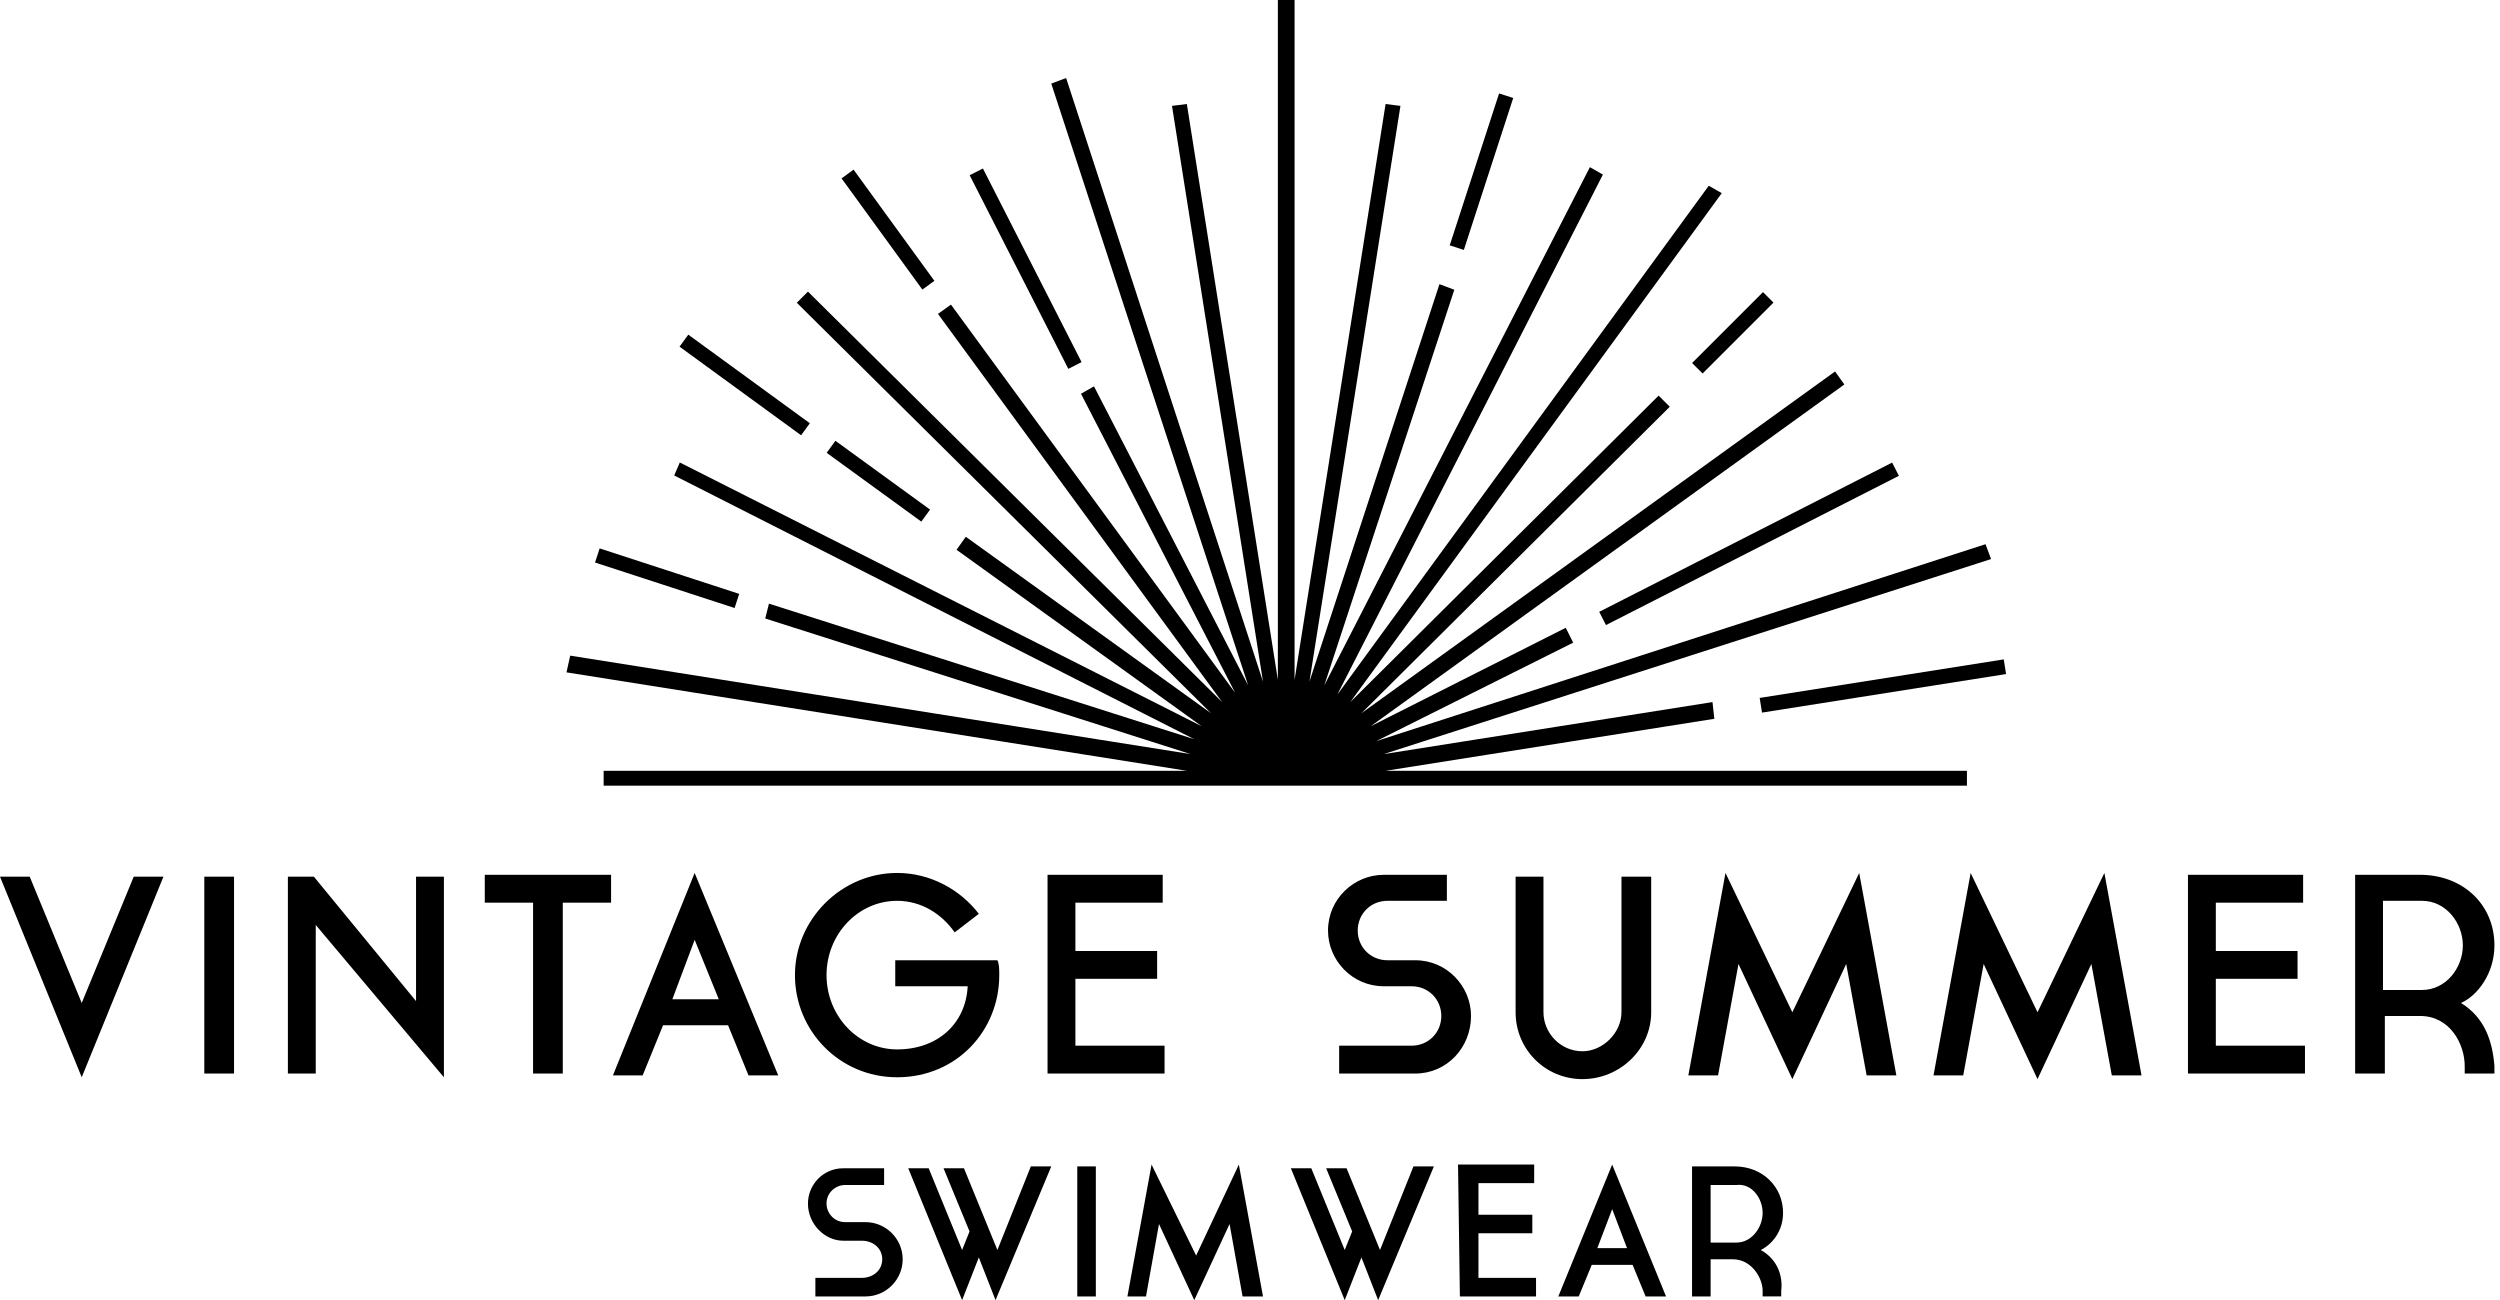
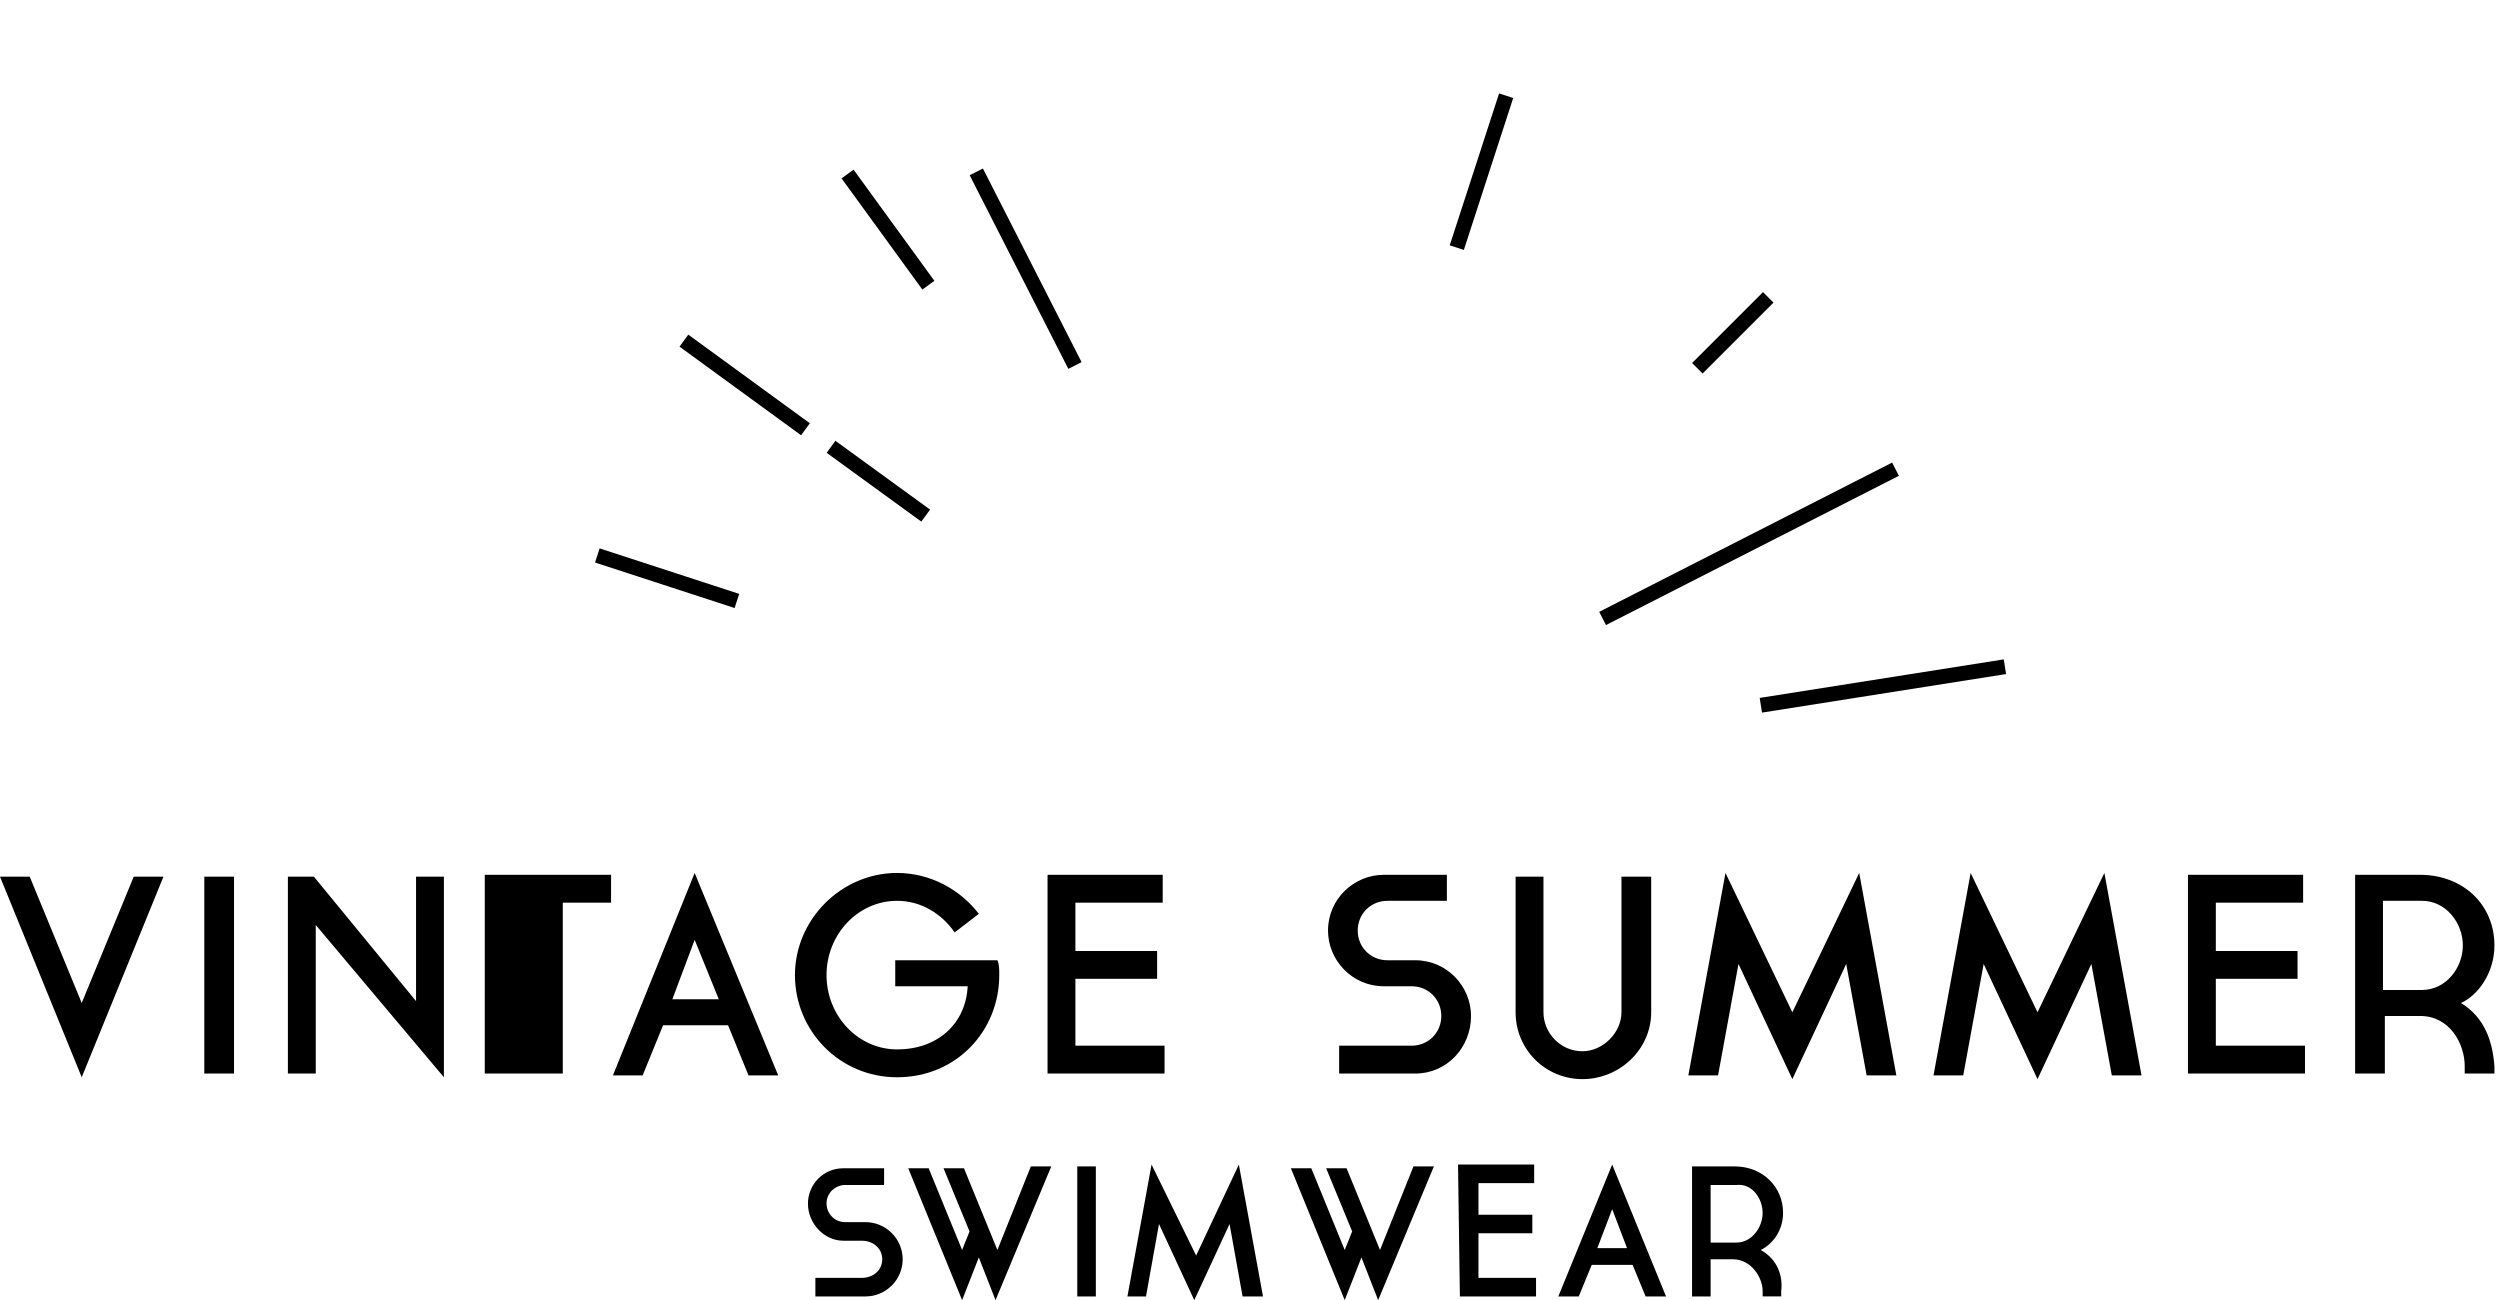
<svg xmlns="http://www.w3.org/2000/svg" height="70px" id="_x37C_" style="enable-background:new 0 0 134.6 70;" version="1.1" viewBox="0 0 134.6 70" width="134.6px" x="0px" y="0px">
  <style type="text/css">
	.st0{fill-rule:evenodd;clip-rule:evenodd;}
</style>
  <rect class="st0" height="11.7" transform="matrix(0.891 -0.454 0.454 0.891 -0.524 26.651)" width="0.8" x="54.8" y="8.6" />
  <rect class="st0" height="7.4" transform="matrix(0.809 -0.588 0.588 0.809 1.847 30.437)" width="0.8" x="47.4" y="8.7" />
  <rect class="st0" height="6.3" transform="matrix(0.588 -0.809 0.809 0.588 -1.515 48.915)" width="0.8" x="46.9" y="22.8" />
  <rect class="st0" height="8.1" transform="matrix(0.589 -0.808 0.808 0.589 -0.21 40.964)" width="0.8" x="39.7" y="16.6" />
  <rect class="st0" height="7.9" transform="matrix(0.31 -0.951 0.951 0.31 -4.835 55.615)" width="0.8" x="35.5" y="27.2" />
-   <polygon class="st0" points="92.3,38.7 92.2,37.8 74.5,40.6 107.2,30.1 106.9,29.3 74.1,39.9 84.7,34.6 84.3,33.8 73.8,39.1 &#13;&#10; 99.3,20.7 98.8,20 73.3,38.4 89.9,21.9 89.3,21.3 72.7,37.8 92.7,10.4 92,10 72,37.4 86.3,9.4 85.6,9 71.3,36.9 78.3,15.6 &#13;&#10; 77.5,15.3 70.5,36.7 75.4,5.7 74.6,5.6 69.7,36.6 69.7,0 68.8,0 68.8,36.6 63.9,5.6 63.1,5.7 68,36.7 57.4,4.2 56.6,4.5 67.2,36.9 &#13;&#10; 58.9,20.8 58.2,21.2 66.5,37.3 51.2,16.4 50.5,16.9 65.8,37.8 43.5,15.7 42.9,16.3 65.2,38.4 52,28.9 51.5,29.6 64.7,39.1 &#13;&#10; 36.6,24.9 36.3,25.6 64.3,39.8 41.4,32.5 41.2,33.3 64.1,40.6 30.7,35.3 30.5,36.2 63.9,41.5 32.5,41.5 32.5,42.3 69.2,42.3 &#13;&#10; 105.9,42.3 105.9,41.5 74.6,41.5" />
  <rect class="st0" height="0.8" transform="matrix(0.988 -0.156 0.156 0.988 -4.516 16.287)" width="13.3" x="94.7" y="36.5" />
  <rect class="st0" height="0.8" transform="matrix(0.891 -0.454 0.454 0.891 -3.021 45.917)" width="17.7" x="85.3" y="28.9" />
  <rect class="st0" height="0.8" transform="matrix(0.707 -0.707 0.707 0.707 14.675 71.226)" width="5.4" x="90.6" y="17.5" />
  <rect class="st0" height="0.8" transform="matrix(0.309 -0.951 0.951 0.309 46.355 82.29)" width="8.6" x="75.5" y="8.8" />
-   <path class="st0" d="M8.8,47.2H7.2L4.4,54l-2.8-6.8H0L4.4,58L8.8,47.2L8.8,47.2z M11,57.8h1.6V47.2H11V57.8L11,57.8z M15.5,57.8H17&#13;&#10; v-8l6.9,8.2V47.2h-1.5v6.7l-5.5-6.7h-1.4L15.5,57.8L15.5,57.8z M28.7,57.8h1.6v-9.2h2.6v-1.5h-6.8v1.5h2.6V57.8L28.7,57.8z&#13;&#10;  M39.2,55.2l1.1,2.7h1.6L37.4,47L33,57.9h1.6l1.1-2.7L39.2,55.2L39.2,55.2z M38.7,53.8h-2.5l1.2-3.2L38.7,53.8L38.7,53.8z&#13;&#10;  M48.2,53.1h3.9c-0.1,2-1.6,3.4-3.8,3.4c-2.1,0-3.8-1.8-3.8-4s1.7-4,3.8-4c1.3,0,2.4,0.7,3.1,1.7l1.3-1c-1-1.3-2.6-2.2-4.4-2.2&#13;&#10; c-3,0-5.5,2.5-5.5,5.5s2.4,5.5,5.5,5.5c3.2,0,5.5-2.5,5.5-5.5c0-0.3,0-0.6-0.1-0.8h-5.5V53.1L48.2,53.1z M56.4,57.8h6.3v-1.5h-4.8&#13;&#10; v-3.6h4.4v-1.5h-4.4v-2.6h4.7v-1.5h-6.2V57.8L56.4,57.8z M74.7,51.7c-0.9,0-1.6-0.7-1.6-1.6c0-0.9,0.7-1.6,1.6-1.6h3.2v-1.4h-3.4&#13;&#10; c-1.6,0-3,1.3-3,3c0,1.6,1.3,3,3,3H76c0.9,0,1.6,0.7,1.6,1.6c0,0.9-0.7,1.6-1.6,1.6h-3.9v1.5h4.1c1.7,0,3-1.4,3-3.1c0-1.6-1.3-3-3-3&#13;&#10; H74.7L74.7,51.7z M81.6,47.2v7.3c0,2,1.6,3.6,3.6,3.6s3.7-1.6,3.7-3.6v-7.3h-1.6v7.3c0,1.1-1,2.1-2.1,2.1c-1.2,0-2.1-1-2.1-2.1v-7.3&#13;&#10; H81.6L81.6,47.2z M92.9,47l-2,10.9h1.6l1.1-6l2.9,6.2l2.9-6.2l1.1,6h1.6l-2-10.9l-3.6,7.5L92.9,47L92.9,47z M106.1,47l-2,10.9h1.6&#13;&#10; l1.1-6l2.9,6.2l2.9-6.2l1.1,6h1.6l-2-10.9l-3.6,7.5L106.1,47L106.1,47z M117.8,57.8h6.3v-1.5h-4.8v-3.6h4.4v-1.5h-4.4v-2.6h4.7v-1.5&#13;&#10; h-6.2V57.8L117.8,57.8z M132.5,54c0.9-0.4,1.8-1.6,1.8-3.1c0-2.2-1.7-3.8-4-3.8h-3.5v10.7h1.6v-3.1h1.9c1.6,0,2.4,1.5,2.4,2.7v0.4&#13;&#10; h1.6v-0.4C134.2,56.1,133.8,54.8,132.5,54L132.5,54z M132.6,50.9c0,1.2-0.9,2.4-2.2,2.4h-2.1v-4.8h2.1&#13;&#10; C131.7,48.5,132.6,49.7,132.6,50.9z" />
+   <path class="st0" d="M8.8,47.2H7.2L4.4,54l-2.8-6.8H0L4.4,58L8.8,47.2L8.8,47.2z M11,57.8h1.6V47.2H11V57.8L11,57.8z M15.5,57.8H17&#13;&#10; v-8l6.9,8.2V47.2h-1.5v6.7l-5.5-6.7h-1.4L15.5,57.8L15.5,57.8z M28.7,57.8h1.6v-9.2h2.6v-1.5h-6.8v1.5V57.8L28.7,57.8z&#13;&#10;  M39.2,55.2l1.1,2.7h1.6L37.4,47L33,57.9h1.6l1.1-2.7L39.2,55.2L39.2,55.2z M38.7,53.8h-2.5l1.2-3.2L38.7,53.8L38.7,53.8z&#13;&#10;  M48.2,53.1h3.9c-0.1,2-1.6,3.4-3.8,3.4c-2.1,0-3.8-1.8-3.8-4s1.7-4,3.8-4c1.3,0,2.4,0.7,3.1,1.7l1.3-1c-1-1.3-2.6-2.2-4.4-2.2&#13;&#10; c-3,0-5.5,2.5-5.5,5.5s2.4,5.5,5.5,5.5c3.2,0,5.5-2.5,5.5-5.5c0-0.3,0-0.6-0.1-0.8h-5.5V53.1L48.2,53.1z M56.4,57.8h6.3v-1.5h-4.8&#13;&#10; v-3.6h4.4v-1.5h-4.4v-2.6h4.7v-1.5h-6.2V57.8L56.4,57.8z M74.7,51.7c-0.9,0-1.6-0.7-1.6-1.6c0-0.9,0.7-1.6,1.6-1.6h3.2v-1.4h-3.4&#13;&#10; c-1.6,0-3,1.3-3,3c0,1.6,1.3,3,3,3H76c0.9,0,1.6,0.7,1.6,1.6c0,0.9-0.7,1.6-1.6,1.6h-3.9v1.5h4.1c1.7,0,3-1.4,3-3.1c0-1.6-1.3-3-3-3&#13;&#10; H74.7L74.7,51.7z M81.6,47.2v7.3c0,2,1.6,3.6,3.6,3.6s3.7-1.6,3.7-3.6v-7.3h-1.6v7.3c0,1.1-1,2.1-2.1,2.1c-1.2,0-2.1-1-2.1-2.1v-7.3&#13;&#10; H81.6L81.6,47.2z M92.9,47l-2,10.9h1.6l1.1-6l2.9,6.2l2.9-6.2l1.1,6h1.6l-2-10.9l-3.6,7.5L92.9,47L92.9,47z M106.1,47l-2,10.9h1.6&#13;&#10; l1.1-6l2.9,6.2l2.9-6.2l1.1,6h1.6l-2-10.9l-3.6,7.5L106.1,47L106.1,47z M117.8,57.8h6.3v-1.5h-4.8v-3.6h4.4v-1.5h-4.4v-2.6h4.7v-1.5&#13;&#10; h-6.2V57.8L117.8,57.8z M132.5,54c0.9-0.4,1.8-1.6,1.8-3.1c0-2.2-1.7-3.8-4-3.8h-3.5v10.7h1.6v-3.1h1.9c1.6,0,2.4,1.5,2.4,2.7v0.4&#13;&#10; h1.6v-0.4C134.2,56.1,133.8,54.8,132.5,54L132.5,54z M132.6,50.9c0,1.2-0.9,2.4-2.2,2.4h-2.1v-4.8h2.1&#13;&#10; C131.7,48.5,132.6,49.7,132.6,50.9z" />
  <path class="st0" d="M45.5,65.8c-0.6,0-1-0.5-1-1c0-0.6,0.5-1,1-1h2.1v-0.9h-2.2c-1.1,0-1.9,0.9-1.9,1.9c0,1.1,0.9,2,1.9,2h1&#13;&#10; c0.6,0,1.1,0.4,1.1,1c0,0.6-0.5,1-1.1,1h-2.5v1h2.7c1.1,0,2-0.9,2-2c0-1.1-0.9-2-2-2H45.5L45.5,65.8z M56.6,62.8h-1.1l-1.8,4.5&#13;&#10; l-1.8-4.4h-1.1l1.4,3.4l-0.4,1L50,62.9h-1.1l2.9,7.1l0.9-2.3l0.9,2.3L56.6,62.8L56.6,62.8z M58,69.8h1v-7h-1V69.8L58,69.8z M62,62.7&#13;&#10; l-1.3,7.1h1l0.7-3.9l1.9,4.1l1.9-4.1l0.7,3.9H68l-1.3-7.1l-2.3,4.9L62,62.7L62,62.7z M77.2,62.8h-1.1l-1.8,4.5l-1.8-4.4h-1.1&#13;&#10; l1.4,3.4l-0.4,1l-1.8-4.4h-1.1l2.9,7.1l0.9-2.3l0.9,2.3L77.2,62.8L77.2,62.8z M78.6,69.8h4.1v-1h-3.1v-2.4h2.9v-1h-2.9v-1.7h3v-1&#13;&#10; h-4.1L78.6,69.8L78.6,69.8z M87.9,68.1l0.7,1.7h1.1l-2.9-7.1l-2.9,7.1H85l0.7-1.7H87.9L87.9,68.1z M87.6,67.2H86l0.8-2.1L87.6,67.2&#13;&#10; L87.6,67.2z M94.8,67.3c0.6-0.3,1.2-1,1.2-2c0-1.4-1.1-2.5-2.6-2.5h-2.3v7h1v-2h1.2c1,0,1.6,1,1.6,1.7v0.3h1v-0.3&#13;&#10; C96,68.7,95.7,67.8,94.8,67.3L94.8,67.3z M94.9,65.3c0,0.8-0.6,1.6-1.4,1.6h-1.4v-3.1h1.4C94.3,63.7,94.9,64.5,94.9,65.3z" />
</svg>